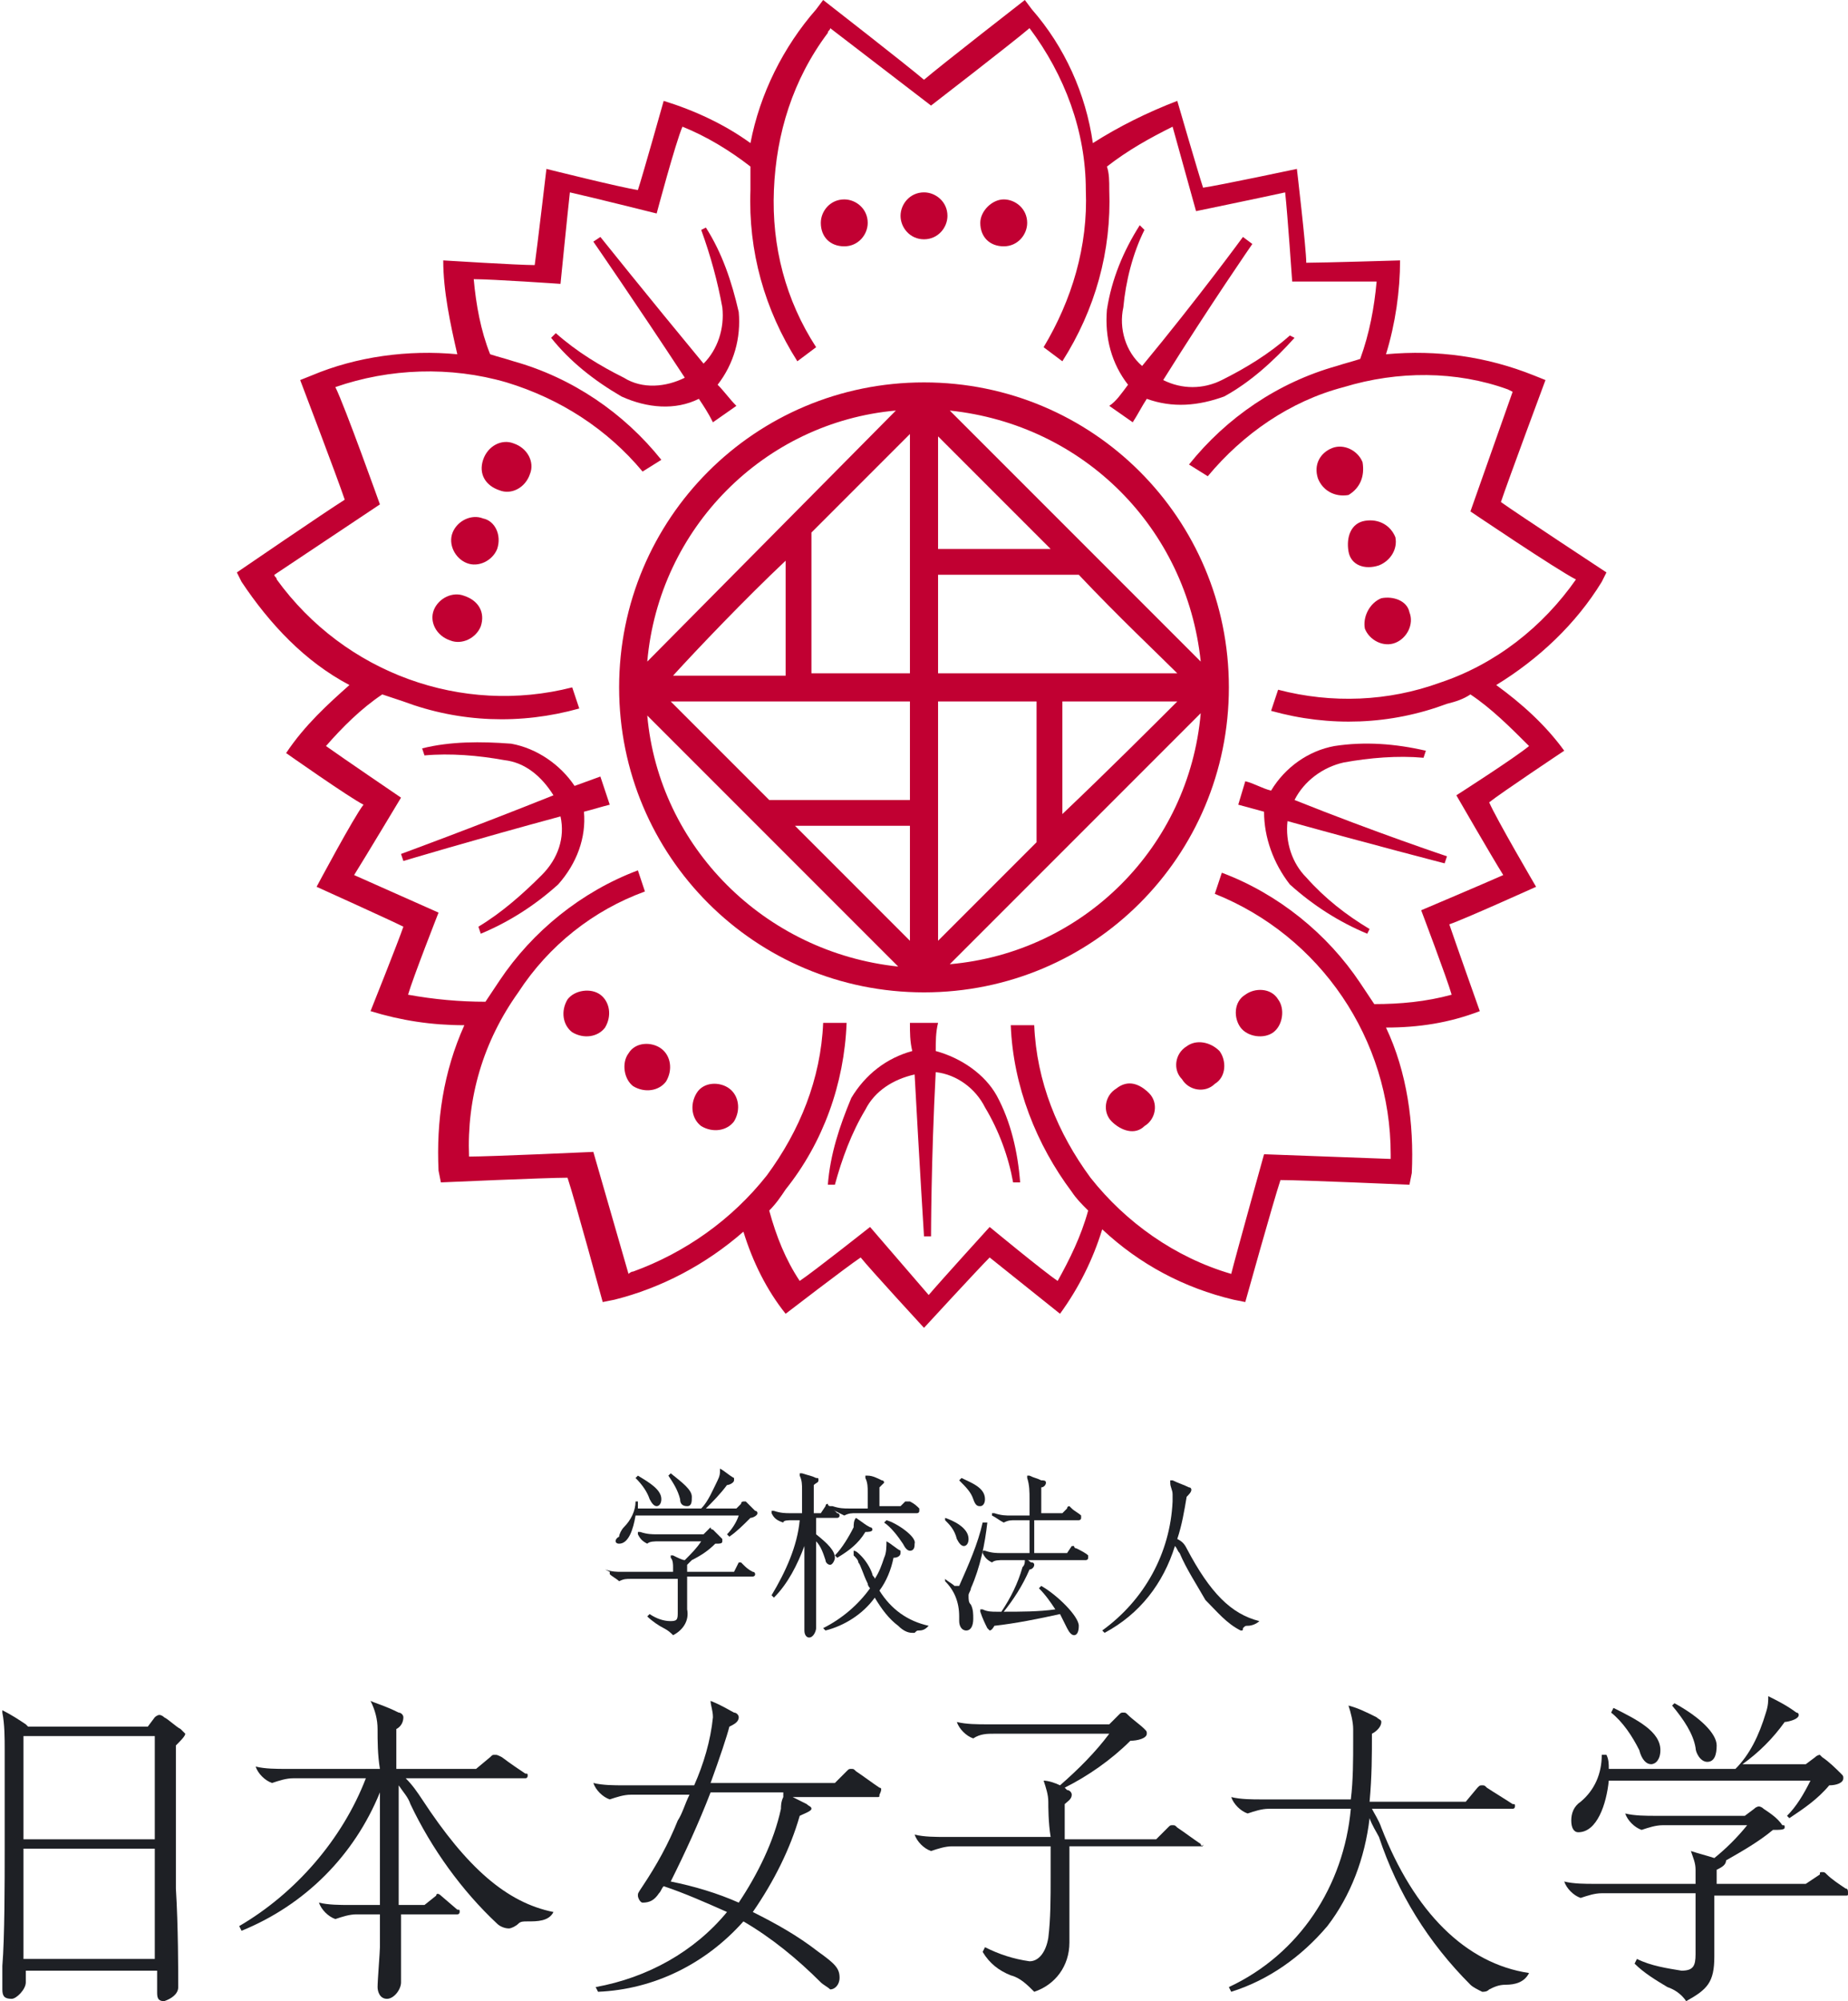
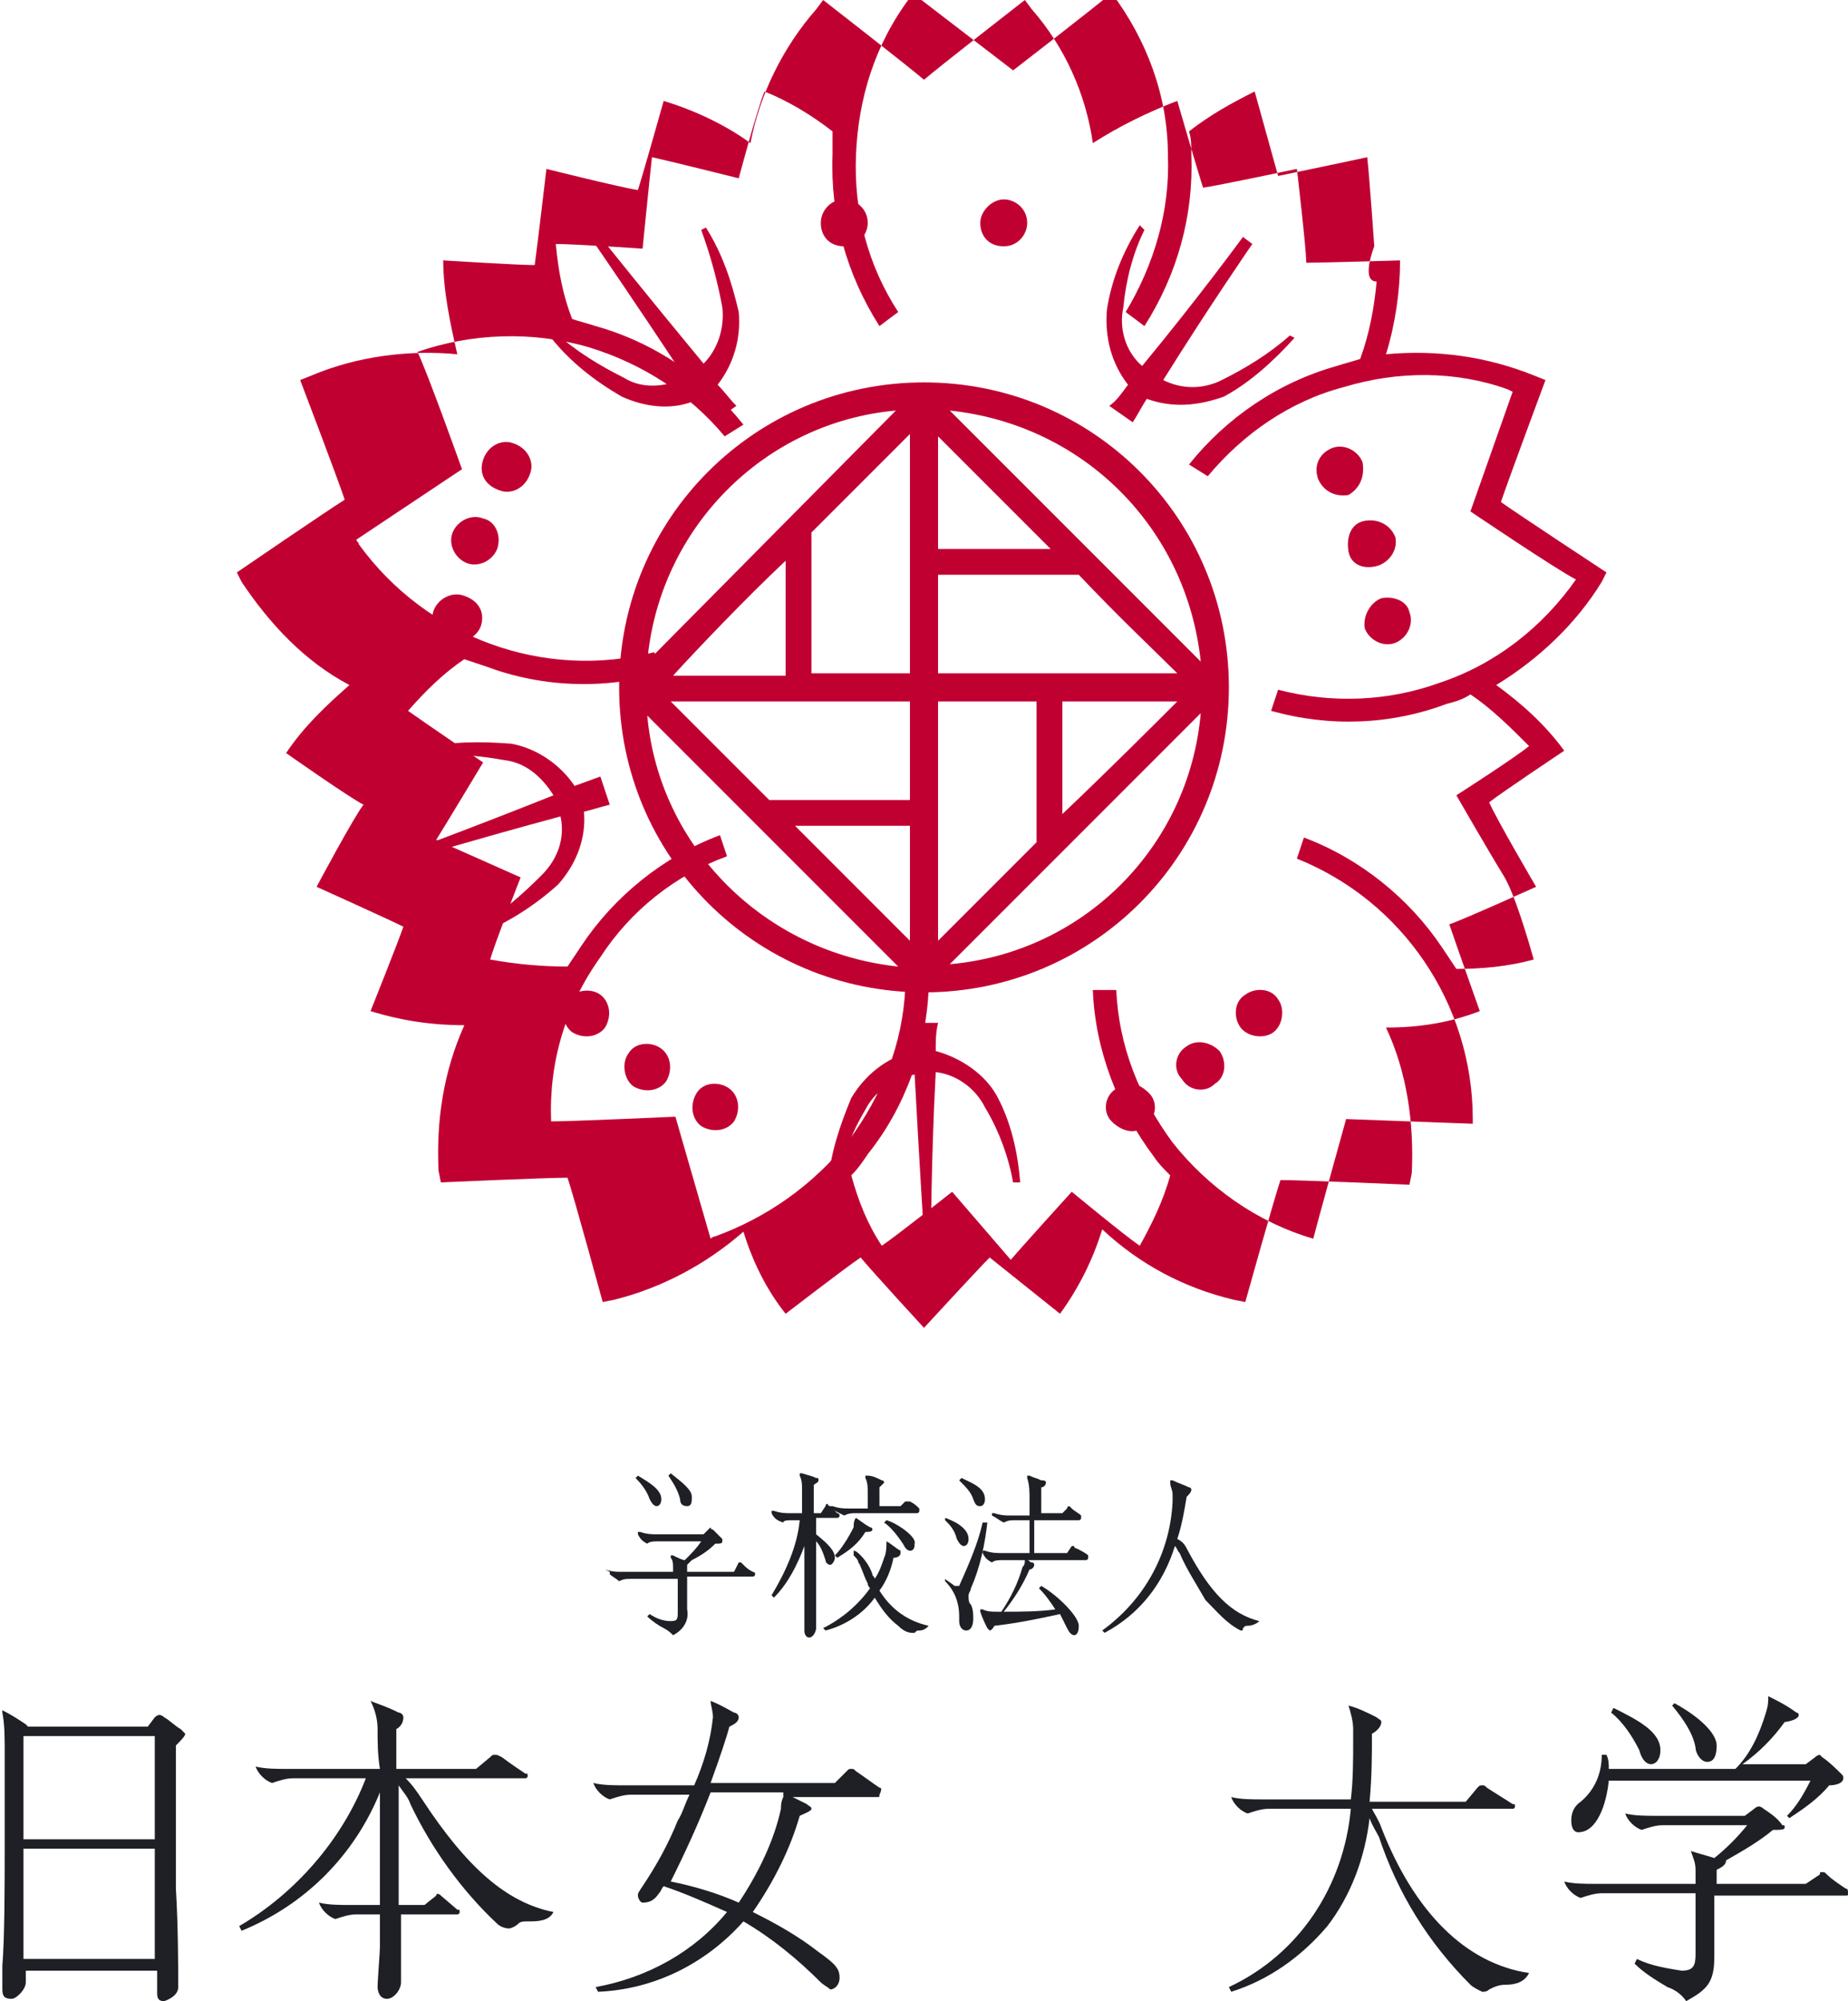
<svg xmlns="http://www.w3.org/2000/svg" viewBox="0 0 78.8 85.3">
  <style type="text/css">
.st0{fill:#C10032;}
.st1{fill:#1E2025;}
</style>
  <g>
-     <path class="st0" d="M39.4,10.2c0.6,0,1-0.5,1-1c0-0.6-0.5-1-1-1c-0.6,0-1,0.5-1,1 C38.4,9.7,38.8,10.2,39.4,10.2C39.4,10.2,39.4,10.2,39.4,10.2" />
    <path class="st0" d="M36,10.5c0.6,0,1-0.5,1-1c0-0.6-0.5-1-1-1c-0.6,0-1,0.5-1,1c0,0,0,0,0,0 C35,10.1,35.4,10.5,36,10.5" />
    <path class="st0" d="M42.8,10.5c0.6,0,1-0.5,1-1c0-0.6-0.5-1-1-1s-1,0.5-1,1C41.8,10.1,42.2,10.5,42.8,10.5" />
    <path class="st0" d="M58.8,24.1c0.5-0.2,0.8-0.7,0.7-1.2c0,0,0,0,0,0c-0.2-0.5-0.7-0.8-1.3-0.7 s-0.8,0.7-0.7,1.3S58.2,24.3,58.8,24.1C58.8,24.1,58.8,24.1,58.8,24.1" />
    <path class="st0" d="M58.1,19.7c-0.2-0.5-0.8-0.8-1.3-0.6c-0.5,0.2-0.8,0.7-0.6,1.3c0.2,0.5,0.7,0.8,1.3,0.7 c0,0,0,0,0,0C58,20.8,58.2,20.3,58.1,19.7" />
    <path class="st0" d="M58.9,25.5c-0.5,0.2-0.8,0.8-0.7,1.3c0.2,0.5,0.8,0.8,1.3,0.6c0.5-0.2,0.8-0.8,0.6-1.3 C60,25.6,59.4,25.4,58.9,25.5" />
    <path class="st0" d="M39.4,16.3c-7.2,0-13,5.8-13,13s5.8,13,13,13c7.2,0,13-5.8,13-13c0,0,0,0,0,0 C52.4,22.1,46.6,16.3,39.4,16.3 M38.2,17.5L27.6,28.2C28.1,22.5,32.6,18,38.2,17.5 M33.5,23.9v4.9h-4.8 C29.7,27.7,31.8,25.5,33.5,23.9 M27.6,30.5l10.7,10.7C32.6,40.6,28.1,36.1,27.6,30.5 M38.8,40.1c-0.8-0.8-2.5-2.5-4.9-4.9h4.9V40.1 z M38.8,34.1h-6c-1.2-1.2-2.6-2.6-4.2-4.2l0,0h10.2L38.8,34.1z M38.8,28.7h-4.2v-6c0,0,4.2-4.2,4.2-4.2V28.7z M40,18.6 c0.9,0.9,2.9,2.9,4.8,4.8H40V18.6z M40,24.5h6c1.7,1.8,3.4,3.4,4.2,4.2H40V24.5z M50.2,29.9c-1,1-2.9,2.9-4.9,4.8v-4.8L50.2,29.9z M40,29.9h4.2v6c-1.7,1.7-3.3,3.3-4.2,4.2V29.9z M40.5,41.1c2.1-2.1,8.1-8.1,10.7-10.7C50.7,36.1,46.2,40.6,40.5,41.1 M40.5,17.5 c5.7,0.6,10.1,5,10.7,10.7L40.5,17.5z" />
    <path class="st0" d="M50.6,44.6c-0.5,0.3-0.6,1-0.2,1.4c0.3,0.5,1,0.6,1.4,0.2c0.5-0.3,0.5-1,0.2-1.4 C51.6,44.4,51,44.3,50.6,44.6" />
    <path class="st0" d="M54.3,44c0.4-0.3,0.5-1,0.2-1.4c-0.3-0.5-1-0.5-1.4-0.2c-0.5,0.3-0.5,1-0.2,1.4 C53.2,44.2,53.9,44.3,54.3,44" />
    <path class="st0" d="M47.6,46.4c-0.5,0.3-0.6,1-0.2,1.4s1,0.6,1.4,0.2l0,0c0.5-0.3,0.6-1,0.2-1.4 S48.1,46,47.6,46.4" />
    <path class="st0" d="M26.8,44.9c-0.3,0.4-0.2,1.1,0.2,1.4c0,0,0,0,0,0c0.5,0.3,1.1,0.2,1.4-0.2 c0.3-0.5,0.2-1.1-0.2-1.4S27.1,44.4,26.8,44.9C26.8,44.9,26.8,44.9,26.8,44.9" />
    <path class="st0" d="M29.7,46.6c-0.3,0.5-0.2,1.1,0.2,1.4c0.5,0.3,1.1,0.2,1.4-0.2c0.3-0.5,0.2-1.1-0.2-1.4 C30.7,46.1,30,46.1,29.7,46.6C29.7,46.6,29.7,46.6,29.7,46.6" />
    <path class="st0" d="M24.2,42.6c-0.3,0.5-0.2,1.1,0.2,1.4c0.5,0.3,1.1,0.2,1.4-0.2c0.3-0.5,0.2-1.1-0.2-1.4 c0,0,0,0,0,0C25.2,42.1,24.5,42.2,24.2,42.6" />
    <path class="st0" d="M20.6,22.1c-0.5-0.2-1.1,0.1-1.3,0.6c0,0,0,0,0,0c-0.2,0.5,0.1,1.1,0.6,1.3 s1.1-0.1,1.3-0.6c0,0,0,0,0,0C21.4,22.8,21.1,22.2,20.6,22.1C20.6,22.1,20.6,22.1,20.6,22.1" />
    <path class="st0" d="M19.8,25.4c-0.5-0.2-1.1,0.1-1.3,0.6c0,0,0,0,0,0c-0.2,0.5,0.1,1.1,0.7,1.3 c0.5,0.2,1.1-0.1,1.3-0.6c0,0,0,0,0,0C20.7,26.1,20.4,25.6,19.8,25.4" />
    <path class="st0" d="M21.9,18.9c-0.5-0.2-1.1,0.1-1.3,0.7s0.1,1.1,0.7,1.3c0.5,0.2,1.1-0.1,1.3-0.7 C22.8,19.7,22.5,19.1,21.9,18.9C21.9,18.9,21.9,18.9,21.9,18.9" />
    <path class="st0" d="M39.9,44.8c0-0.4,0-0.8,0.1-1.2h-1.2c0,0.4,0,0.8,0.1,1.2c-1.1,0.3-2,1-2.6,2 c-0.5,1.2-0.9,2.4-1,3.7l0.3,0c0.3-1.1,0.7-2.2,1.3-3.2c0.4-0.8,1.2-1.3,2.1-1.5c0.2,3.7,0.4,6.9,0.4,6.9h0.3c0,0,0-3.2,0.2-7 c0.9,0.1,1.7,0.7,2.1,1.5c0.6,1,1,2.1,1.2,3.2l0.3,0c-0.1-1.3-0.4-2.6-1-3.7C42,45.8,41,45.1,39.9,44.8" />
-     <path class="st0" d="M52.8,34.3l1.1,0.3c0,1.1,0.4,2.2,1.1,3.1c1,0.9,2.1,1.6,3.3,2.1l0.1-0.2 c-1-0.6-1.9-1.3-2.7-2.2c-0.6-0.6-0.9-1.5-0.8-2.4c3.6,1,6.7,1.8,6.7,1.8l0.1-0.3c0,0-3-1-6.5-2.4c0.4-0.8,1.2-1.4,2.1-1.6 c1.1-0.2,2.3-0.3,3.4-0.2l0.1-0.3c-1.3-0.3-2.6-0.4-3.9-0.2c-1.1,0.2-2.1,0.9-2.7,1.9c-0.4-0.1-0.7-0.3-1.1-0.4L52.8,34.3z" />
-     <path class="st0" d="M68.3,24.8l0.2-0.4c0,0-3.8-2.5-4.5-3c0.3-0.9,1.9-5.2,1.9-5.2L65.4,16 c-2-0.8-4.1-1.1-6.3-0.9c0.4-1.3,0.6-2.7,0.6-4c0,0-3.3,0.1-4,0.1c0-0.6-0.4-4-0.4-4s-3.3,0.7-4,0.8c-0.2-0.6-1.1-3.7-1.1-3.7 c-1.3,0.5-2.5,1.1-3.6,1.8C46.3,4,45.4,2,44,0.4L43.7,0c0,0-3.6,2.8-4.3,3.4C38.7,2.8,35.1,0,35.1,0l-0.3,0.4C33.4,2,32.4,4,32,6.1 c-1.1-0.8-2.4-1.4-3.7-1.8c0,0-0.9,3.2-1.1,3.8c-0.7-0.1-3.9-0.9-3.9-0.9s-0.4,3.4-0.5,4.1c-0.7,0-3.9-0.2-3.9-0.2 c0,1.3,0.3,2.7,0.6,4c-2.1-0.2-4.3,0.1-6.2,0.9l-0.5,0.2c0,0,1.6,4.2,1.9,5.1c-0.8,0.5-4.6,3.1-4.6,3.1l0.2,0.4 c1.2,1.8,2.7,3.4,4.6,4.4C14,30,13,30.9,12.2,32.1c0,0,2.7,1.9,3.3,2.2c-0.4,0.5-2,3.5-2,3.5s3.1,1.4,3.7,1.7 c-0.2,0.6-1.4,3.6-1.4,3.6c1.3,0.4,2.6,0.6,4,0.6c-0.9,2-1.2,4.1-1.1,6.2l0.1,0.5c0,0,4.5-0.2,5.4-0.2c0.3,0.9,1.5,5.3,1.5,5.3 l0.5-0.1c2-0.5,3.9-1.5,5.5-2.9c0.4,1.3,1,2.5,1.8,3.5c0,0,2.6-2,3.2-2.4c0.4,0.5,2.7,3,2.7,3s2.3-2.5,2.8-3c0.5,0.4,3,2.4,3,2.4 c0.8-1.1,1.4-2.3,1.8-3.6c1.6,1.5,3.5,2.5,5.6,3l0.5,0.1c0,0,1.2-4.3,1.5-5.2c0.9,0,5.5,0.2,5.5,0.2l0.1-0.5 c0.1-2.1-0.2-4.3-1.1-6.2c1.4,0,2.7-0.2,4-0.7c0,0-1.1-3.1-1.3-3.7c0.6-0.2,3.7-1.6,3.7-1.6s-1.7-2.9-2-3.6 c0.5-0.4,3.2-2.2,3.2-2.2c-0.8-1.1-1.8-2-2.9-2.8C65.6,28.1,67.2,26.6,68.3,24.8 M61.4,29.1c-2.2,0.8-4.6,0.9-6.9,0.3h0l-0.3,0.9 c2.5,0.7,5.1,0.6,7.5-0.3c0.4-0.1,0.7-0.2,1-0.4c0.9,0.6,1.7,1.4,2.5,2.2c-0.6,0.5-3.1,2.1-3.1,2.1s1.5,2.6,2,3.4 c-0.9,0.4-3.5,1.5-3.5,1.5s1.1,2.9,1.3,3.6c-1.1,0.3-2.2,0.4-3.3,0.4c-0.2-0.3-0.4-0.6-0.6-0.9c-1.4-2.1-3.5-3.8-5.9-4.7l-0.3,0.9 c4.5,1.8,7.5,6.2,7.5,11.1c0,0.1,0,0.2,0,0.2l-5.4-0.2c0,0-1.2,4.3-1.4,5.1c-2.4-0.7-4.5-2.2-6-4.1c-1.4-1.9-2.3-4.1-2.4-6.5v0 l-1,0c0.1,2.6,1.1,5.1,2.6,7.1c0.2,0.3,0.4,0.5,0.7,0.8c-0.3,1.1-0.8,2.1-1.3,3c-0.6-0.4-2.9-2.3-2.9-2.3s-2,2.2-2.6,2.9 c-0.6-0.7-2.5-2.9-2.5-2.9s-2.4,1.9-3,2.3c-0.6-0.9-1-1.9-1.3-3c0.3-0.3,0.5-0.6,0.7-0.9c1.6-2,2.5-4.5,2.6-7.1l-1,0 c-0.1,2.4-1,4.6-2.4,6.5c-1.5,1.9-3.5,3.3-5.7,4.1c-0.1,0-0.2,0.1-0.2,0.1c0,0-1.5-5.2-1.5-5.2s-4.4,0.2-5.3,0.2 c-0.1-2.5,0.6-4.9,2.1-7c1.3-2,3.2-3.5,5.4-4.3h0l-0.3-0.9c-2.4,0.9-4.5,2.6-5.9,4.7c-0.2,0.3-0.4,0.6-0.6,0.9 c-1.1,0-2.2-0.1-3.3-0.3c0.2-0.7,1.3-3.5,1.3-3.5s-2.7-1.2-3.6-1.6c0.5-0.8,2-3.3,2-3.3s-2.5-1.7-3.2-2.2c0.7-0.8,1.5-1.6,2.4-2.2 c0.3,0.1,0.6,0.2,0.9,0.3c2.4,0.9,5,1,7.5,0.3l-0.3-0.9c-4.7,1.2-9.7-0.6-12.6-4.6c0-0.1-0.1-0.1-0.1-0.2c0,0,4.5-3,4.5-3 s-1.5-4.2-1.9-5c2.3-0.8,4.9-0.9,7.3-0.2c2.3,0.7,4.3,2,5.8,3.8v0l0.8-0.5c-1.6-2-3.8-3.5-6.3-4.2c-0.3-0.1-0.7-0.2-1-0.3 c-0.4-1-0.6-2.1-0.7-3.2c0.8,0,3.7,0.2,3.7,0.2s0.3-3,0.4-3.9c0.9,0.2,3.7,0.9,3.7,0.9s0.8-3,1.1-3.7c1,0.4,2,1,2.9,1.7 c0,0.3,0,0.7,0,1c-0.1,2.6,0.6,5.1,2,7.3l0.8-0.6c-1.3-2-1.9-4.3-1.8-6.7c0.1-2.4,0.8-4.7,2.3-6.7c0-0.1,0.1-0.1,0.1-0.2 c0,0,4.3,3.3,4.3,3.3s3.5-2.7,4.2-3.3c1.5,2,2.4,4.4,2.4,6.9c0.1,2.4-0.6,4.7-1.8,6.7v0l0.8,0.6c1.4-2.2,2.1-4.7,2-7.3 c0-0.4,0-0.7-0.1-1c0.9-0.7,1.8-1.2,2.8-1.7c0,0,1,3.6,1,3.6s2.9-0.6,3.8-0.8c0.1,0.9,0.3,3.8,0.3,3.8S58,12,58.7,12 c-0.1,1.1-0.3,2.2-0.7,3.3c-0.3,0.1-0.7,0.2-1,0.3c-2.5,0.7-4.7,2.2-6.3,4.2l0.8,0.5c1.5-1.8,3.5-3.2,5.8-3.8 c2.3-0.7,4.8-0.7,7,0.1l0.2,0.1c0,0-1.8,5.1-1.8,5.1s3.7,2.5,4.5,2.9C65.8,26.7,63.8,28.3,61.4,29.1" />
+     <path class="st0" d="M68.3,24.8l0.2-0.4c0,0-3.8-2.5-4.5-3c0.3-0.9,1.9-5.2,1.9-5.2L65.4,16 c-2-0.8-4.1-1.1-6.3-0.9c0.4-1.3,0.6-2.7,0.6-4c0,0-3.3,0.1-4,0.1c0-0.6-0.4-4-0.4-4s-3.3,0.7-4,0.8c-0.2-0.6-1.1-3.7-1.1-3.7 c-1.3,0.5-2.5,1.1-3.6,1.8C46.3,4,45.4,2,44,0.4L43.7,0c0,0-3.6,2.8-4.3,3.4C38.7,2.8,35.1,0,35.1,0l-0.3,0.4C33.4,2,32.4,4,32,6.1 c-1.1-0.8-2.4-1.4-3.7-1.8c0,0-0.9,3.2-1.1,3.8c-0.7-0.1-3.9-0.9-3.9-0.9s-0.4,3.4-0.5,4.1c-0.7,0-3.9-0.2-3.9-0.2 c0,1.3,0.3,2.7,0.6,4c-2.1-0.2-4.3,0.1-6.2,0.9l-0.5,0.2c0,0,1.6,4.2,1.9,5.1c-0.8,0.5-4.6,3.1-4.6,3.1l0.2,0.4 c1.2,1.8,2.7,3.4,4.6,4.4C14,30,13,30.9,12.2,32.1c0,0,2.7,1.9,3.3,2.2c-0.4,0.5-2,3.5-2,3.5s3.1,1.4,3.7,1.7 c-0.2,0.6-1.4,3.6-1.4,3.6c1.3,0.4,2.6,0.6,4,0.6c-0.9,2-1.2,4.1-1.1,6.2l0.1,0.5c0,0,4.5-0.2,5.4-0.2c0.3,0.9,1.5,5.3,1.5,5.3 l0.5-0.1c2-0.5,3.9-1.5,5.5-2.9c0.4,1.3,1,2.5,1.8,3.5c0,0,2.6-2,3.2-2.4c0.4,0.5,2.7,3,2.7,3s2.3-2.5,2.8-3c0.5,0.4,3,2.4,3,2.4 c0.8-1.1,1.4-2.3,1.8-3.6c1.6,1.5,3.5,2.5,5.6,3l0.5,0.1c0,0,1.2-4.3,1.5-5.2c0.9,0,5.5,0.2,5.5,0.2l0.1-0.5 c0.1-2.1-0.2-4.3-1.1-6.2c1.4,0,2.7-0.2,4-0.7c0,0-1.1-3.1-1.3-3.7c0.6-0.2,3.7-1.6,3.7-1.6s-1.7-2.9-2-3.6 c0.5-0.4,3.2-2.2,3.2-2.2c-0.8-1.1-1.8-2-2.9-2.8C65.6,28.1,67.2,26.6,68.3,24.8 M61.4,29.1c-2.2,0.8-4.6,0.9-6.9,0.3h0l-0.3,0.9 c2.5,0.7,5.1,0.6,7.5-0.3c0.4-0.1,0.7-0.2,1-0.4c0.9,0.6,1.7,1.4,2.5,2.2c-0.6,0.5-3.1,2.1-3.1,2.1s1.5,2.6,2,3.4 s1.1,2.9,1.3,3.6c-1.1,0.3-2.2,0.4-3.3,0.4c-0.2-0.3-0.4-0.6-0.6-0.9c-1.4-2.1-3.5-3.8-5.9-4.7l-0.3,0.9 c4.5,1.8,7.5,6.2,7.5,11.1c0,0.1,0,0.2,0,0.2l-5.4-0.2c0,0-1.2,4.3-1.4,5.1c-2.4-0.7-4.5-2.2-6-4.1c-1.4-1.9-2.3-4.1-2.4-6.5v0 l-1,0c0.1,2.6,1.1,5.1,2.6,7.1c0.2,0.3,0.4,0.5,0.7,0.8c-0.3,1.1-0.8,2.1-1.3,3c-0.6-0.4-2.9-2.3-2.9-2.3s-2,2.2-2.6,2.9 c-0.6-0.7-2.5-2.9-2.5-2.9s-2.4,1.9-3,2.3c-0.6-0.9-1-1.9-1.3-3c0.3-0.3,0.5-0.6,0.7-0.9c1.6-2,2.5-4.5,2.6-7.1l-1,0 c-0.1,2.4-1,4.6-2.4,6.5c-1.5,1.9-3.5,3.3-5.7,4.1c-0.1,0-0.2,0.1-0.2,0.1c0,0-1.5-5.2-1.5-5.2s-4.4,0.2-5.3,0.2 c-0.1-2.5,0.6-4.9,2.1-7c1.3-2,3.2-3.5,5.4-4.3h0l-0.3-0.9c-2.4,0.9-4.5,2.6-5.9,4.7c-0.2,0.3-0.4,0.6-0.6,0.9 c-1.1,0-2.2-0.1-3.3-0.3c0.2-0.7,1.3-3.5,1.3-3.5s-2.7-1.2-3.6-1.6c0.5-0.8,2-3.3,2-3.3s-2.5-1.7-3.2-2.2c0.7-0.8,1.5-1.6,2.4-2.2 c0.3,0.1,0.6,0.2,0.9,0.3c2.4,0.9,5,1,7.5,0.3l-0.3-0.9c-4.7,1.2-9.7-0.6-12.6-4.6c0-0.1-0.1-0.1-0.1-0.2c0,0,4.5-3,4.5-3 s-1.5-4.2-1.9-5c2.3-0.8,4.9-0.9,7.3-0.2c2.3,0.7,4.3,2,5.8,3.8v0l0.8-0.5c-1.6-2-3.8-3.5-6.3-4.2c-0.3-0.1-0.7-0.2-1-0.3 c-0.4-1-0.6-2.1-0.7-3.2c0.8,0,3.7,0.2,3.7,0.2s0.3-3,0.4-3.9c0.9,0.2,3.7,0.9,3.7,0.9s0.8-3,1.1-3.7c1,0.4,2,1,2.9,1.7 c0,0.3,0,0.7,0,1c-0.1,2.6,0.6,5.1,2,7.3l0.8-0.6c-1.3-2-1.9-4.3-1.8-6.7c0.1-2.4,0.8-4.7,2.3-6.7c0-0.1,0.1-0.1,0.1-0.2 c0,0,4.3,3.3,4.3,3.3s3.5-2.7,4.2-3.3c1.5,2,2.4,4.4,2.4,6.9c0.1,2.4-0.6,4.7-1.8,6.7v0l0.8,0.6c1.4-2.2,2.1-4.7,2-7.3 c0-0.4,0-0.7-0.1-1c0.9-0.7,1.8-1.2,2.8-1.7c0,0,1,3.6,1,3.6s2.9-0.6,3.8-0.8c0.1,0.9,0.3,3.8,0.3,3.8S58,12,58.7,12 c-0.1,1.1-0.3,2.2-0.7,3.3c-0.3,0.1-0.7,0.2-1,0.3c-2.5,0.7-4.7,2.2-6.3,4.2l0.8,0.5c1.5-1.8,3.5-3.2,5.8-3.8 c2.3-0.7,4.8-0.7,7,0.1l0.2,0.1c0,0-1.8,5.1-1.8,5.1s3.7,2.5,4.5,2.9C65.8,26.7,63.8,28.3,61.4,29.1" />
    <path class="st0" d="M47.3,17.3l1,0.7c0.2-0.3,0.4-0.7,0.6-1c1.1,0.4,2.2,0.3,3.3-0.1c1.1-0.6,2.1-1.5,3-2.5 L55,14.3c-0.9,0.8-1.9,1.4-2.9,1.9c-0.8,0.4-1.7,0.4-2.5,0c2-3.2,3.8-5.8,3.8-5.8L53,10.1c0,0-1.9,2.6-4.3,5.5 c-0.7-0.6-1-1.6-0.8-2.5c0.1-1.1,0.4-2.3,0.9-3.3l-0.2-0.2c-0.7,1.1-1.2,2.3-1.4,3.6c-0.1,1.2,0.2,2.3,0.9,3.2 C47.8,16.8,47.6,17.1,47.3,17.3" />
    <path class="st0" d="M29.8,17c0.2,0.3,0.4,0.6,0.6,1l1-0.7c-0.3-0.3-0.5-0.6-0.8-0.9c0.7-0.9,1-2,0.9-3.1 c-0.3-1.3-0.7-2.5-1.4-3.6l-0.2,0.1c0.4,1.1,0.7,2.2,0.9,3.3c0.1,0.9-0.2,1.8-0.8,2.4c-2.4-2.9-4.4-5.4-4.4-5.4l-0.3,0.2 c0,0,1.8,2.6,3.9,5.8c-0.8,0.4-1.8,0.5-2.6,0c-1-0.5-2-1.1-2.9-1.9l-0.2,0.2c0.8,1,1.8,1.8,3,2.5C27.6,17.4,28.8,17.5,29.8,17" />
    <path class="st0" d="M25.6,33.1l-1.1,0.4c-0.6-0.9-1.6-1.6-2.7-1.8c-1.3-0.1-2.6-0.1-3.8,0.2l0.1,0.3 c1.1-0.1,2.3,0,3.4,0.2c0.9,0.1,1.6,0.7,2.1,1.5c-3.5,1.4-6.5,2.5-6.5,2.5l0.1,0.3c0,0,3-0.9,6.7-1.9c0.2,0.9-0.1,1.8-0.8,2.5 c-0.8,0.8-1.7,1.6-2.7,2.2l0.1,0.3c1.2-0.5,2.3-1.2,3.3-2.1c0.8-0.9,1.2-2,1.1-3.1c0.4-0.1,0.7-0.2,1.1-0.3L25.6,33.1z" />
  </g>
  <g>
    <path class="st1" d="M7.7,73.7c-0.2-0.1-0.5-0.4-0.7-0.5c-0.1-0.1-0.2-0.1-0.2-0.1c-0.1,0-0.2,0.1-0.2,0.1 l-0.3,0.4H1.2c0,0-0.1-0.1-0.1-0.1c-0.3-0.2-0.6-0.4-1-0.6l0,0l0,0.1c0.1,0.5,0.1,1.1,0.1,1.6v4.2c0,1.4,0,3.8-0.1,5 c0,0.4,0,0.8,0,1c0,0.3,0.1,0.4,0.4,0.4c0.2,0,0.6-0.4,0.6-0.7V84h5.6v0.9c0,0.2,0,0.4,0.3,0.4c0.3-0.1,0.6-0.3,0.6-0.6 c0-0.6,0-2.6-0.1-4.2c0-0.7,0-4.5,0-6.1c0.2-0.2,0.4-0.4,0.4-0.5C7.8,73.8,7.8,73.8,7.7,73.7 M6.6,83.5H1v-4.7h5.6V83.5z M6.6,78.4 H1V74h5.6V78.4z" />
    <path class="st1" d="M18,76.7c-0.2-0.3-0.4-0.6-0.7-0.9h5.1c0.1,0,0.1-0.1,0.1-0.1c0-0.1,0-0.1-0.1-0.1l0,0 c-0.3-0.2-0.6-0.4-1-0.7c-0.2-0.1-0.2-0.1-0.3-0.1c-0.1,0-0.1,0-0.2,0.1l-0.6,0.5h-3.4c0-0.7,0-1.2,0-1.7c0.2-0.1,0.3-0.3,0.3-0.5 c0-0.1-0.1-0.2-0.2-0.2c-0.6-0.3-1-0.4-1.2-0.5l0,0l0,0c0.2,0.4,0.3,0.8,0.3,1.2c0,0.5,0,1.1,0.1,1.7h-4c-0.4,0-0.9,0-1.3-0.1l0,0 l0,0c0.1,0.3,0.4,0.6,0.7,0.7h0l0,0c0.3-0.1,0.6-0.2,0.9-0.2h3.1c-1,2.6-3,4.9-5.4,6.3l0,0l0.1,0.2l0,0c2.7-1.1,4.8-3.2,5.9-5.9 v4.8h-1.3c-0.4,0-0.9,0-1.3-0.1l0,0l0,0c0.1,0.3,0.4,0.6,0.7,0.7h0l0,0c0.3-0.1,0.6-0.2,0.9-0.2h1c0,0.2,0,0.9,0,1.4 c0,0.2-0.1,1.4-0.1,1.7c0,0.2,0.1,0.5,0.4,0.5c0.3,0,0.6-0.4,0.6-0.7c0-0.3,0-1,0-1.4v-0.1c0-0.3,0-1,0-1.4h2.4 c0.1,0,0.1-0.1,0.1-0.1c0-0.1,0-0.1-0.1-0.1l-0.7-0.6c-0.1-0.1-0.2-0.1-0.2,0c0,0,0,0,0,0l-0.5,0.4h-1.1v-5.1 c0.2,0.3,0.4,0.5,0.5,0.8c0.9,1.9,2.2,3.7,3.7,5.1c0.1,0.1,0.3,0.2,0.5,0.2c0.1,0,0.3-0.1,0.4-0.2c0.1-0.1,0.2-0.1,0.4-0.1 c0.4,0,0.9,0,1.1-0.4l0,0l0,0C21.6,81.1,19.9,79.6,18,76.7" />
    <path class="st1" d="M37.5,76.2c-0.3-0.2-0.7-0.5-1-0.7l0,0c-0.1-0.1-0.1-0.1-0.2-0.1s-0.1,0-0.2,0.1l-0.5,0.5 h-5.3c0.4-1.1,0.7-2,0.8-2.4c0.2-0.1,0.4-0.2,0.4-0.4c0-0.1-0.1-0.2-0.2-0.2c-0.2-0.1-0.5-0.3-1-0.5l0,0l0,0c0,0.2,0.1,0.4,0.1,0.7 c-0.1,1-0.4,2-0.8,2.9h-3c-0.4,0-0.9,0-1.3-0.1l0,0l0,0c0.1,0.3,0.4,0.6,0.7,0.7h0l0,0c0.3-0.1,0.6-0.2,0.9-0.2h2.5 c-0.2,0.4-0.3,0.8-0.5,1.1c-0.4,1-0.9,1.9-1.5,2.8c-0.2,0.3-0.2,0.3-0.2,0.4c0,0.1,0.1,0.3,0.2,0.3c0,0,0,0,0,0 c0.3,0,0.5-0.1,0.7-0.4c0.1-0.1,0.1-0.2,0.2-0.3c0.9,0.3,1.8,0.7,2.7,1.1c-1.4,1.7-3.4,2.8-5.6,3.2l0,0l0.1,0.2h0 c2.4-0.1,4.6-1.2,6.2-3c1.2,0.7,2.3,1.6,3.3,2.6c0.1,0.1,0.3,0.2,0.4,0.3c0.2,0,0.4-0.2,0.4-0.5c0-0.4-0.2-0.6-0.9-1.1 c-0.9-0.7-1.8-1.2-2.8-1.7c0.9-1.3,1.6-2.7,2-4.1c0.2-0.1,0.5-0.2,0.5-0.3c0-0.1-0.1-0.1-0.2-0.2c-0.2-0.1-0.4-0.2-0.6-0.3h3.6 c0.1,0,0.1,0,0.1-0.1C37.6,76.3,37.6,76.2,37.5,76.2 M33.3,77.1c-0.3,1.4-1,2.8-1.8,4c-0.9-0.4-1.9-0.7-2.9-0.9 c0.6-1.2,1.2-2.5,1.7-3.8h3.1c0,0.1,0,0.1,0,0.2C33.3,76.8,33.3,77,33.3,77.1" />
-     <path class="st1" d="M51.2,78.6c-0.3-0.2-0.7-0.5-1-0.7l0,0c-0.1-0.1-0.1-0.1-0.2-0.1s-0.1,0-0.2,0.1l-0.5,0.5 h-3.9c0-0.6,0-1.3,0-1.5c0.1-0.1,0.3-0.2,0.3-0.4c0-0.1-0.1-0.2-0.2-0.2l-0.1-0.1c1-0.5,2-1.2,2.8-2c0.3,0,0.7-0.1,0.7-0.3 c0-0.1,0-0.1-0.1-0.2c-0.2-0.2-0.5-0.4-0.7-0.6c-0.1-0.1-0.1-0.1-0.2-0.1c-0.1,0-0.1,0-0.2,0.1l-0.4,0.4h-5.2c-0.4,0-0.9,0-1.3-0.1 l0,0l0,0c0.1,0.3,0.4,0.6,0.7,0.7h0l0,0c0.3-0.2,0.6-0.2,0.9-0.2h4.9c-0.6,0.8-1.3,1.5-2.1,2.2c-0.2-0.1-0.5-0.2-0.7-0.2l0,0l0,0 c0.1,0.3,0.2,0.6,0.2,0.9c0,0.2,0,0.9,0.1,1.5h-4.5c-0.4,0-0.9,0-1.3-0.1l0,0l0,0c0.1,0.3,0.4,0.6,0.7,0.7h0l0,0 c0.3-0.1,0.6-0.2,0.9-0.2h4.2c0,0.5,0,1,0,1.3c0,0.9,0,1.8-0.1,2.6c-0.1,0.6-0.4,1-0.8,1c-0.7-0.1-1.3-0.3-1.9-0.6l0,0l-0.1,0.2 l0,0c0.3,0.5,0.7,0.8,1.2,1c0.4,0.1,0.7,0.4,1,0.7l0,0l0,0c0.9-0.3,1.5-1.1,1.5-2.1c0-0.5,0-1.4,0-2.7c0-0.4,0-1.1,0-1.4h5.6 c0.1,0,0.1,0,0.1-0.1C51.3,78.7,51.2,78.7,51.2,78.6" />
    <path class="st1" d="M58.9,77.9c-0.1-0.3-0.3-0.6-0.4-0.8h6c0.1,0,0.1-0.1,0.1-0.1c0-0.1,0-0.1-0.1-0.1 c-0.3-0.2-0.8-0.5-1.1-0.7c-0.1-0.1-0.1-0.1-0.2-0.1c-0.1,0-0.1,0-0.2,0.1l-0.5,0.6h-4.1c0.1-1.1,0.1-2,0.1-2.9 c0.2-0.1,0.4-0.3,0.4-0.5c0-0.1-0.1-0.1-0.2-0.2c-0.4-0.2-0.8-0.4-1.2-0.5l0,0l0,0c0.1,0.3,0.2,0.7,0.2,1c0,0.1,0,0.3,0,0.5 c0,0.8,0,1.7-0.1,2.5h-3.8c-0.4,0-0.9,0-1.3-0.1l0,0l0,0c0.1,0.3,0.4,0.6,0.7,0.7h0l0,0c0.3-0.1,0.6-0.2,0.9-0.2h3.5 c-0.3,3.3-2.2,6.2-5.2,7.6l0,0l0.1,0.2l0,0c1.6-0.5,3-1.5,4.1-2.8c1-1.3,1.6-2.9,1.8-4.6c0.1,0.3,0.3,0.6,0.4,0.8 c0.8,2.4,2.1,4.5,3.9,6.3c0.1,0.1,0.3,0.2,0.5,0.3c0.1,0,0.2,0,0.3-0.1c0.2-0.1,0.4-0.2,0.7-0.2c0.4,0,0.8-0.1,1-0.5l0,0l0,0 C62.5,83.7,60.3,81.5,58.9,77.9" />
    <path class="st1" d="M69.9,74.6c0.1,0.4,0.3,0.6,0.5,0.6c0.2,0,0.4-0.2,0.4-0.6c0-0.8-1-1.3-2-1.8l0,0L68.7,73 l0,0C69.2,73.4,69.6,74,69.9,74.6" />
    <path class="st1" d="M72.3,74.5c0,0.2,0.2,0.6,0.5,0.6c0.3,0,0.4-0.3,0.4-0.7c0-0.5-0.7-1.2-1.8-1.8l0,0 l-0.1,0.1l0,0C71.8,73.3,72.2,73.9,72.3,74.5" />
    <path class="st1" d="M67.3,78.1c0.8,0,1.2-1.2,1.3-2.2h8.6c-0.3,0.6-0.6,1.1-1,1.5l0,0l0.1,0.1l0,0 c0.6-0.4,1.2-0.8,1.7-1.4c0.3,0,0.6-0.1,0.6-0.3c0-0.1,0-0.1-0.1-0.2c-0.2-0.2-0.5-0.5-0.8-0.7c0,0-0.1-0.1-0.1-0.1 c0,0-0.1,0-0.2,0.1l-0.4,0.3h-2.7c0.7-0.5,1.3-1.1,1.8-1.8c0.1,0,0.6-0.1,0.6-0.3c0,0,0-0.1-0.1-0.1c-0.4-0.3-0.8-0.5-1.2-0.7l0,0 v0c0,0.2,0,0.4-0.1,0.7C75,74,74.6,74.8,74,75.4h-5.4c0-0.2,0-0.4-0.1-0.6v0l-0.2,0v0c0,0.8-0.3,1.5-0.9,2C67.1,77,67,77.3,67,77.6 C67,77.9,67.1,78.1,67.3,78.1" />
    <path class="st1" d="M78.7,80.5c-0.3-0.2-0.6-0.4-0.8-0.6l0,0c-0.1-0.1-0.1-0.1-0.2-0.1c-0.1,0-0.1,0-0.1,0.1 L77,80.3h-3.8l0-0.6c0.2-0.1,0.4-0.2,0.4-0.4c0,0,0,0,0,0c0.7-0.4,1.4-0.8,2-1.3c0.3,0,0.5,0,0.5-0.1c0-0.1,0-0.1-0.1-0.1 c-0.2-0.3-0.5-0.5-0.8-0.7C75.1,77,75,77,75,77s-0.1,0-0.2,0.1l-0.4,0.3h-3.8c-0.4,0-0.9,0-1.3-0.1l0,0l0,0 c0.1,0.3,0.4,0.6,0.7,0.7h0l0,0c0.3-0.1,0.6-0.2,0.9-0.2h3.6c-0.4,0.5-0.9,1-1.4,1.4c-0.3-0.1-0.7-0.2-1-0.3l0,0l0,0 c0.1,0.3,0.2,0.5,0.2,0.8v0.6H68c-0.4,0-0.9,0-1.3-0.1l0,0l0,0c0.1,0.3,0.4,0.6,0.7,0.7h0l0,0c0.3-0.1,0.6-0.2,0.9-0.2h4v2.6 c0,0.5-0.1,0.7-0.6,0.7c-0.6-0.1-1.3-0.2-1.9-0.5l0,0l-0.1,0.2l0,0c0.4,0.4,0.9,0.7,1.4,1c0.3,0.1,0.6,0.3,0.8,0.6l0,0l0,0 c0.9-0.5,1.2-0.8,1.2-1.9c0-0.1,0-0.3,0-0.8l0-1.8h5.6c0.1,0,0.1,0,0.1-0.1c0,0,0,0,0,0C78.8,80.6,78.8,80.5,78.7,80.5" />
  </g>
  <g>
    <path class="st1" d="M29,63.9c0,0.2,0.1,0.3,0.3,0.3s0.2-0.2,0.2-0.4c0-0.3-0.4-0.6-0.9-1l0,0l-0.1,0.1l0,0 C28.7,63.2,28.9,63.5,29,63.9" />
    <path class="st1" d="M26.4,67.4L26.4,67.4L26.4,67.4c0.2-0.1,0.3-0.1,0.5-0.1h2v1.4c0,0.3,0,0.4-0.3,0.4 c-0.3,0-0.6-0.1-0.9-0.3l0,0l-0.1,0.1l0,0c0.2,0.2,0.5,0.4,0.7,0.5c0.2,0.1,0.3,0.2,0.4,0.3l0,0l0,0c0.4-0.2,0.7-0.6,0.6-1.1 c0-0.1,0-0.2,0-0.4l0-1h2.8c0,0,0.1,0,0.1-0.1c0,0,0,0,0,0c0,0,0-0.1-0.1-0.1c-0.2-0.1-0.3-0.2-0.4-0.3h0c0,0-0.1-0.1-0.1-0.1 c0,0-0.1,0-0.1,0L31.3,67h-2l0-0.3c0.1-0.1,0.2-0.2,0.2-0.2c0,0,0,0,0,0c0.4-0.2,0.7-0.4,1-0.7c0.2,0,0.3,0,0.3-0.1 c0,0,0-0.1,0-0.1c-0.1-0.1-0.3-0.3-0.4-0.4c0,0-0.1,0-0.1-0.1c0,0,0,0-0.1,0.1l-0.2,0.2h-2c-0.2,0-0.4,0-0.7-0.1l-0.1,0l0,0.1 c0.1,0.2,0.2,0.3,0.4,0.4h0l0,0c0.1-0.1,0.3-0.1,0.5-0.1h1.8c-0.2,0.3-0.4,0.5-0.7,0.8c-0.1,0-0.3-0.1-0.5-0.2l-0.1,0l0,0.1 c0.1,0.1,0.1,0.3,0.1,0.4V67h-2.2c-0.2,0-0.4,0-0.7-0.1L26,67l0,0.1C26.1,67.2,26.3,67.3,26.4,67.4" />
    <path class="st1" d="M27.7,63.9c0.1,0.2,0.2,0.3,0.3,0.3s0.2-0.1,0.2-0.3c0-0.4-0.5-0.7-1-1l0,0L27.1,63l0,0 C27.4,63.3,27.6,63.6,27.7,63.9" />
-     <path class="st1" d="M26.4,65.8c0.4,0,0.6-0.6,0.7-1.2h4.4c-0.1,0.3-0.3,0.6-0.5,0.8l0,0l0.1,0.1l0,0 c0.3-0.2,0.6-0.5,0.9-0.8c0.1,0,0.3-0.1,0.3-0.2c0,0,0-0.1-0.1-0.1c-0.1-0.1-0.3-0.3-0.4-0.4c0,0-0.1,0-0.1,0c0,0-0.1,0-0.1,0.1 l-0.2,0.2h-1.3c0.3-0.3,0.6-0.6,0.9-1c0.1,0,0.3-0.1,0.3-0.2c0,0,0-0.1,0-0.1c-0.2-0.1-0.4-0.3-0.6-0.4l0,0v0.1 c0,0.1,0,0.2-0.1,0.4c-0.2,0.4-0.4,0.9-0.7,1.2h-2.7c0-0.1,0-0.2,0-0.3v0l-0.1,0v0c0,0.4-0.2,0.8-0.5,1.1c-0.1,0.1-0.2,0.3-0.2,0.4 C26.2,65.6,26.2,65.8,26.4,65.8" />
    <path class="st1" d="M39,69.6c0.1-0.1,0.1-0.1,0.2-0.1c0.2,0,0.3-0.1,0.4-0.2l0,0l0,0c-0.9-0.2-1.6-0.7-2.1-1.5 c0.3-0.4,0.5-0.9,0.6-1.4c0.2,0,0.3-0.1,0.3-0.2c0,0,0-0.1,0-0.1c-0.2-0.1-0.4-0.3-0.6-0.4l0,0v0c0,0.2,0,0.5-0.1,0.7 c-0.1,0.3-0.2,0.6-0.4,0.9c0-0.1-0.1-0.1-0.1-0.2l0,0c-0.1-0.3-0.3-0.6-0.5-0.8c-0.1-0.1-0.2-0.2-0.3-0.2l0,0l0,0.2l0,0 c0.1,0.1,0.2,0.2,0.2,0.3c0.1,0.1,0.2,0.5,0.4,0.9c0,0.1,0.1,0.2,0.1,0.2c-0.5,0.7-1.2,1.3-2,1.7l0,0l0.1,0.1l0,0 c0.8-0.2,1.6-0.7,2.1-1.4c0.3,0.5,0.6,0.9,1,1.2c0.2,0.2,0.4,0.3,0.6,0.3C38.9,69.6,38.9,69.6,39,69.6" />
    <path class="st1" d="M36,64.6L36,64.6L36,64.6c0.2-0.1,0.3-0.1,0.5-0.1h2.6c0,0,0.1,0,0.1-0.1c0,0,0,0,0,0 c0,0,0-0.1,0-0.1c-0.1-0.1-0.2-0.2-0.4-0.3c0,0-0.1,0-0.1,0c0,0-0.1,0-0.1,0l-0.2,0.2h-0.9v-0.5c0-0.1,0-0.2,0-0.3 c0.1-0.1,0.2-0.2,0.2-0.2c0,0,0-0.1-0.1-0.1c-0.2-0.1-0.4-0.2-0.6-0.2l-0.1,0l0,0.1c0.1,0.2,0.1,0.4,0.1,0.6c0,0.1,0,0.2,0,0.3v0.4 h-0.8c-0.2,0-0.4,0-0.7-0.1l-0.1,0l0,0.1C35.6,64.4,35.8,64.5,36,64.6" />
    <path class="st1" d="M37.8,64.8l-0.1,0.1l0,0c0.3,0.2,0.6,0.6,0.8,0.9l0,0c0.1,0.2,0.2,0.3,0.3,0.3 c0.2,0,0.2-0.2,0.2-0.3C39.1,65.5,38.2,64.9,37.8,64.8L37.8,64.8z" />
    <path class="st1" d="M36.5,64.7L36.5,64.7L36.5,64.7c-0.1,0.1-0.1,0.3-0.1,0.4c-0.2,0.4-0.5,0.9-0.8,1.2l0,0 l0.1,0.1l0,0c0.5-0.3,0.9-0.6,1.2-1.1c0.1,0,0.3,0,0.3-0.1c0,0,0-0.1-0.1-0.1C36.9,65,36.8,64.9,36.5,64.7" />
    <path class="st1" d="M33,68.1c0.6-0.6,1-1.4,1.3-2.2v1.4c0,0.5,0,0.9,0,1.3s0,0.8,0,0.9c0,0.2,0.1,0.3,0.2,0.3 c0.2,0,0.3-0.3,0.3-0.4s0-0.7,0-0.8c0-0.2,0-0.9,0-1.3v-1.6c0.2,0.2,0.3,0.5,0.4,0.8c0,0.1,0.1,0.2,0.2,0.2c0.1,0,0.2-0.2,0.2-0.3 c0-0.3-0.3-0.6-0.8-1v-0.7h0.9c0,0,0.1,0,0.1-0.1c0,0,0-0.1-0.1-0.1c-0.1-0.1-0.2-0.2-0.3-0.3c0,0-0.1,0-0.1-0.1c0,0-0.1,0-0.1,0.1 L35,64.5h-0.3c0-0.5,0-0.9,0-1.2c0.1-0.1,0.2-0.1,0.2-0.2c0-0.1,0-0.1-0.1-0.1l0,0c-0.2-0.1-0.3-0.1-0.6-0.2l-0.1,0l0,0.1 c0.1,0.2,0.1,0.4,0.1,0.6c0,0.3,0,0.6,0,1h-0.5c-0.2,0-0.4,0-0.7-0.1l-0.1,0l0,0.1c0.1,0.2,0.2,0.3,0.5,0.4h0l0,0 c0-0.1,0.2-0.1,0.4-0.1h0.3C34,65.9,33.5,67,32.9,68l0,0L33,68.1L33,68.1z" />
    <path class="st1" d="M42.8,64.9L42.8,64.9L42.8,64.9c0.2-0.1,0.3-0.1,0.5-0.1h0.6v1.4h-1.2 c-0.2,0-0.4,0-0.7-0.1l-0.1,0l0,0.1c0.1,0.2,0.2,0.3,0.4,0.4l0,0l0,0c0.1-0.1,0.3-0.1,0.5-0.1h0.9c0,0.1,0,0.2-0.1,0.3 c-0.2,0.7-0.5,1.3-0.9,1.9h-0.2c-0.2,0-0.4,0-0.6-0.1l-0.1,0l0,0.1c0.1,0.3,0.2,0.5,0.3,0.7c0,0,0.1,0.1,0.1,0.1 c0.1,0,0.2-0.2,0.2-0.2c0.9-0.1,1.9-0.3,2.8-0.5c0.1,0.2,0.2,0.4,0.3,0.6c0.1,0.2,0.2,0.3,0.3,0.3c0.1,0,0.2-0.1,0.2-0.4 c0-0.4-0.9-1.3-1.6-1.7l0,0l-0.1,0.1l0,0c0.3,0.3,0.5,0.6,0.7,0.9c-0.7,0.1-1.5,0.1-2.2,0.1c0.4-0.5,0.8-1.1,1.1-1.8 c0.1,0,0.2-0.1,0.2-0.2c0,0,0-0.1-0.1-0.1s-0.1-0.1-0.2-0.1h2.5c0,0,0.1,0,0.1-0.1c0,0,0-0.1,0-0.1c-0.1-0.1-0.3-0.2-0.5-0.3 c0,0-0.1,0-0.1-0.1c0,0-0.1,0-0.1,0l-0.2,0.3h-1.4v-1.4H46c0,0,0.1,0,0.1-0.1c0,0,0-0.1,0-0.1c-0.1-0.1-0.3-0.2-0.4-0.3 c0,0-0.1-0.1-0.1-0.1s-0.1,0-0.1,0.1l-0.2,0.2h-0.9v-0.7c0-0.1,0-0.2,0-0.4c0.1,0,0.2-0.1,0.2-0.2c0-0.1-0.1-0.1-0.2-0.1 c-0.2-0.1-0.3-0.1-0.5-0.2l-0.1,0l0,0.1c0.1,0.3,0.1,0.6,0.1,0.9v0.7h-0.8c-0.2,0-0.4,0-0.7-0.1l-0.1,0l0,0.1 C42.5,64.7,42.6,64.8,42.8,64.9" />
    <path class="st1" d="M40.8,65.6c0.1,0.2,0.2,0.3,0.3,0.3c0.1,0,0.2-0.1,0.2-0.3c0-0.5-0.7-0.8-1-0.9l0,0l0,0.1 l0,0C40.5,65,40.7,65.2,40.8,65.6" />
    <path class="st1" d="M41.5,63.9c0.1,0.3,0.2,0.3,0.3,0.3c0.1,0,0.2-0.1,0.2-0.3c0-0.5-0.6-0.7-1-0.9l0,0 l-0.1,0.1l0,0C41.2,63.4,41.4,63.6,41.5,63.9" />
    <path class="st1" d="M41.9,64.9c-0.2,0.9-0.6,1.8-1,2.7c0,0,0,0-0.1,0c0,0-0.1,0-0.1,0 c-0.1-0.1-0.3-0.2-0.4-0.3l0,0l0,0.1l0,0c0.4,0.4,0.6,0.9,0.6,1.5c0,0,0,0.1,0,0.1c0,0,0,0.1,0,0.1c0,0.2,0.1,0.4,0.3,0.4 c0.2,0,0.3-0.2,0.3-0.5c0-0.2,0-0.4-0.1-0.6v0c-0.1-0.1-0.1-0.2-0.1-0.4c0-0.1,0.1-0.2,0.1-0.3c0.4-0.9,0.6-1.9,0.7-2.8v0 L41.9,64.9L41.9,64.9z" />
    <path class="st1" d="M52.9,69.5c0.1,0,0.1,0,0.1-0.1c0.1-0.1,0.1-0.1,0.2-0.1c0.2,0,0.4-0.1,0.5-0.2l0,0l0,0 c-1.2-0.3-2.1-1.2-3.1-3.1c-0.1-0.2-0.2-0.3-0.4-0.4c0.2-0.6,0.3-1.2,0.4-1.8c0.1-0.1,0.2-0.2,0.2-0.3c0,0,0-0.1-0.1-0.1 c-0.2-0.1-0.5-0.2-0.7-0.3l-0.1,0l0,0.1c0,0.2,0.1,0.3,0.1,0.5c0,0.1,0,0.2,0,0.3c-0.1,2.2-1.2,4.2-3,5.5l0,0l0.1,0.1l0,0 c1.5-0.8,2.5-2.1,3-3.7c0.1,0.1,0.1,0.2,0.2,0.3c0.3,0.7,0.7,1.3,1.1,2C51.9,68.7,52.3,69.2,52.9,69.5" />
  </g>
</svg>